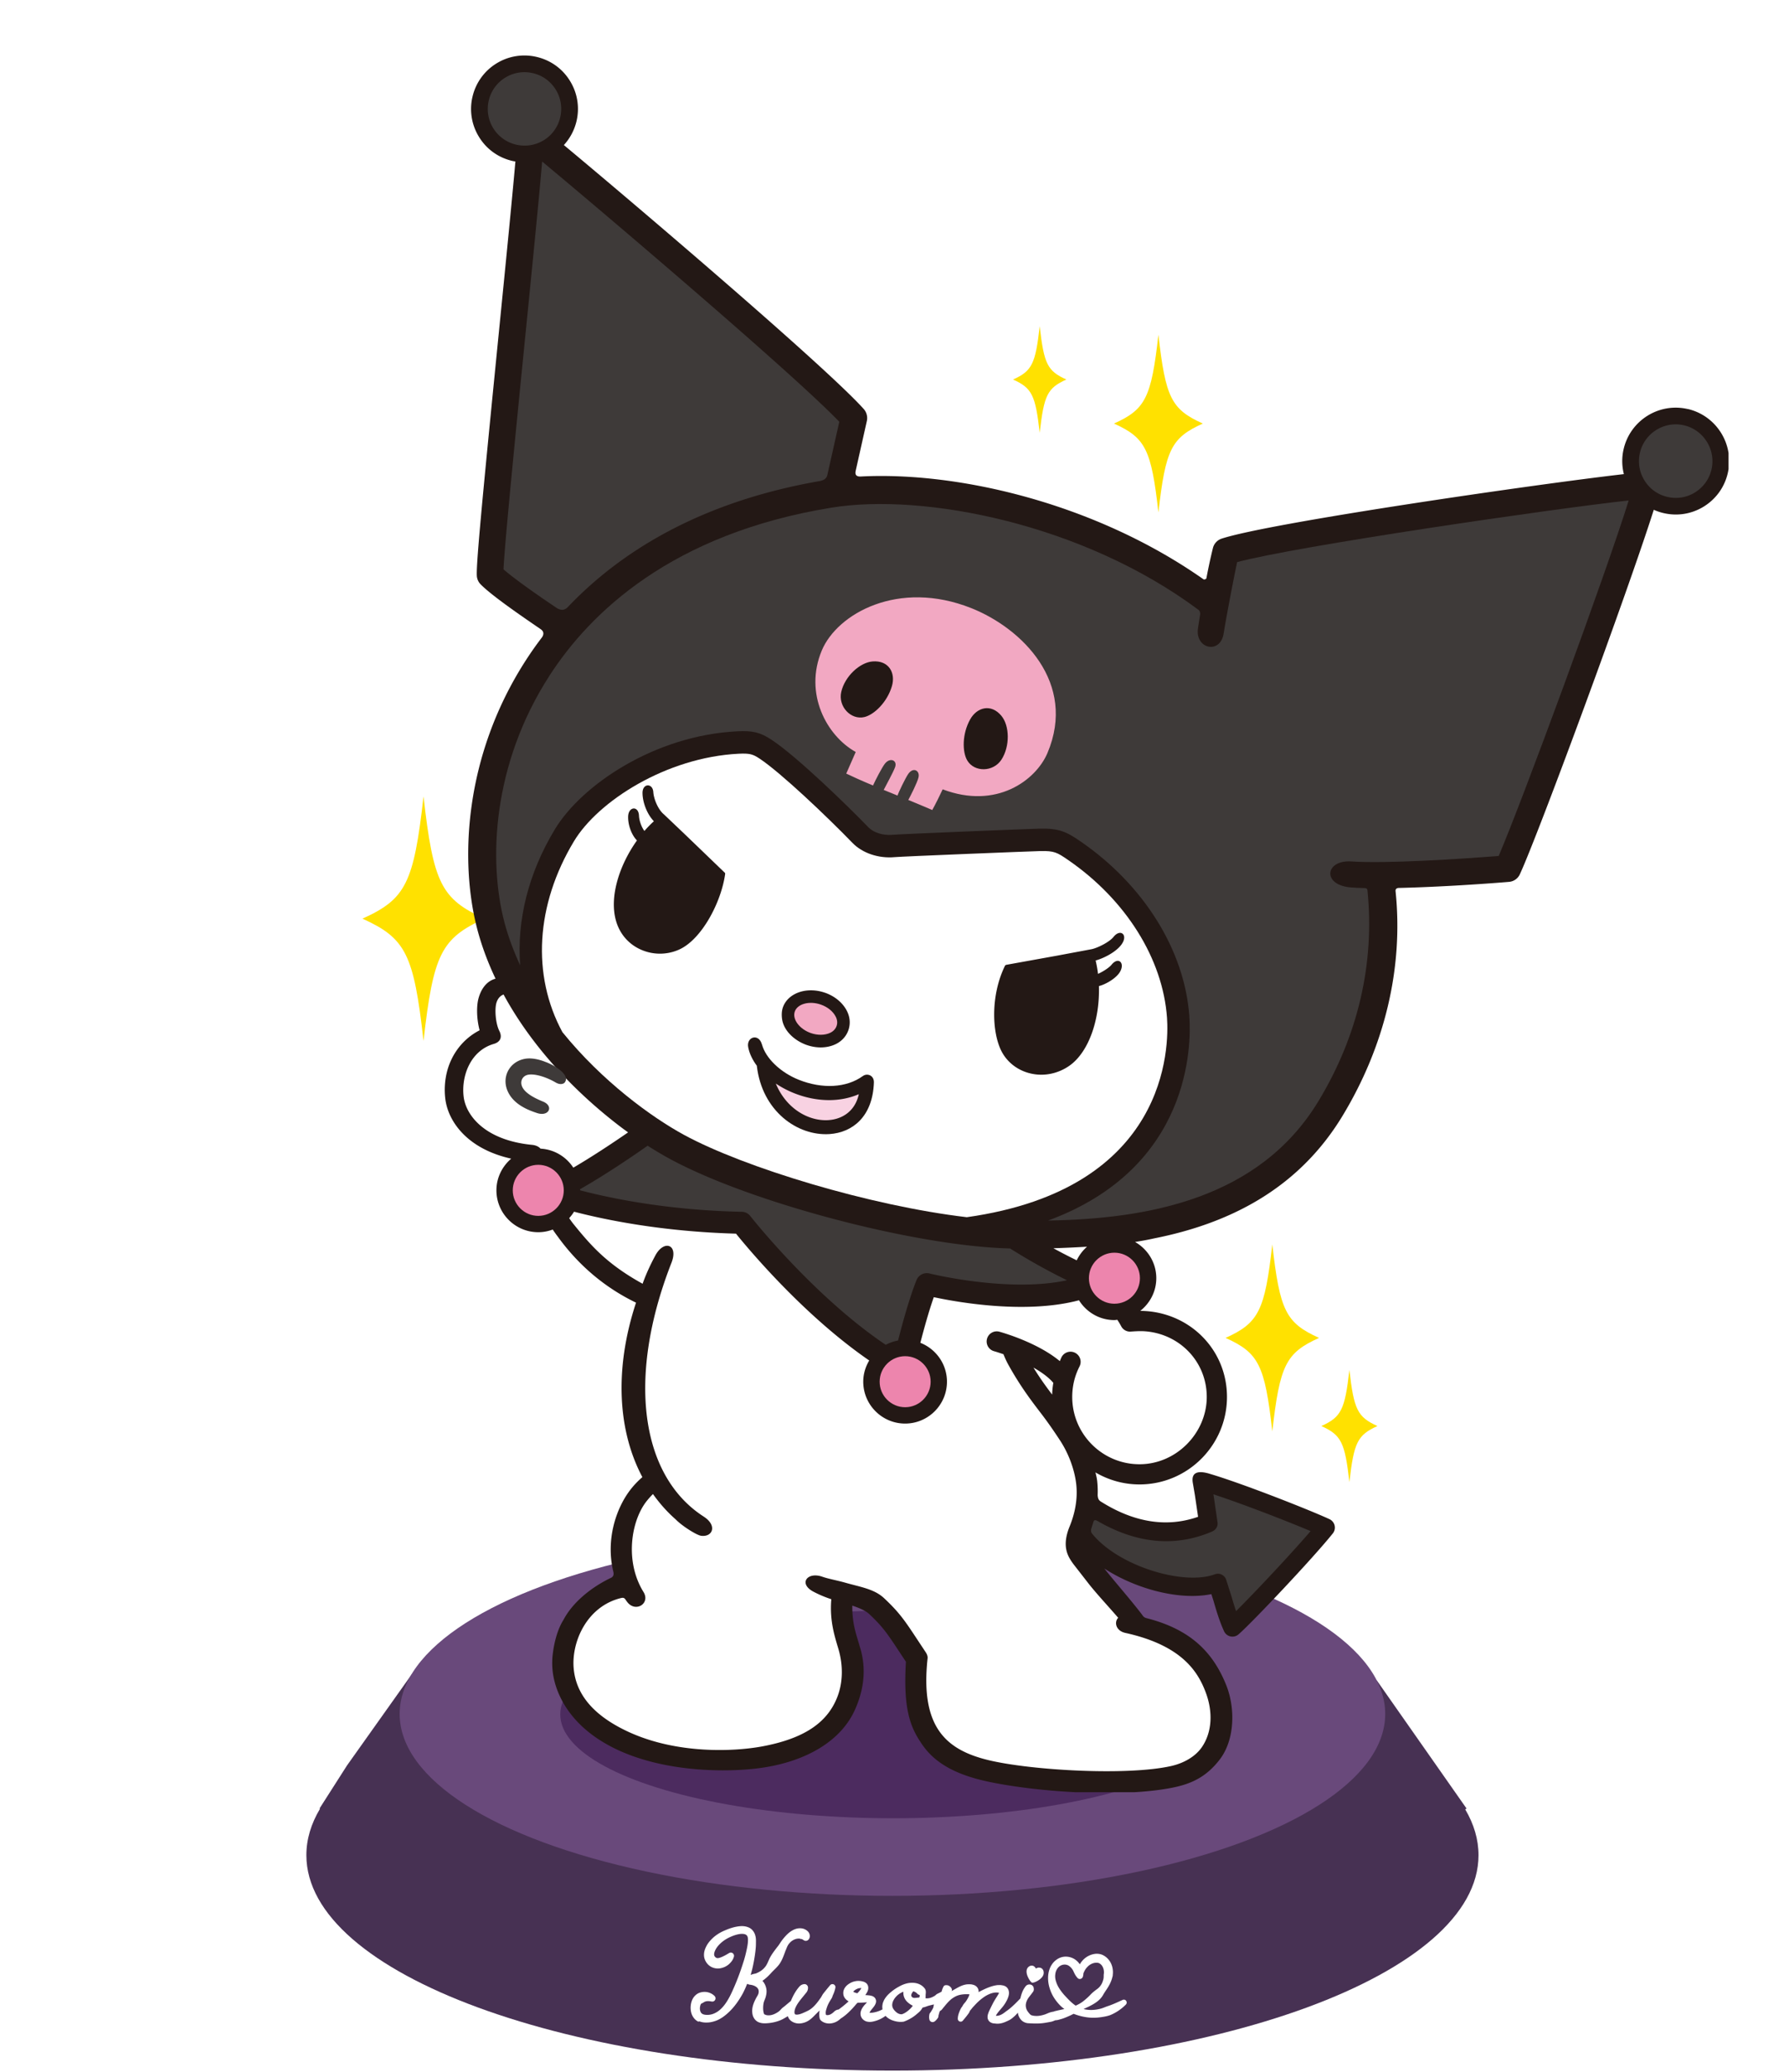
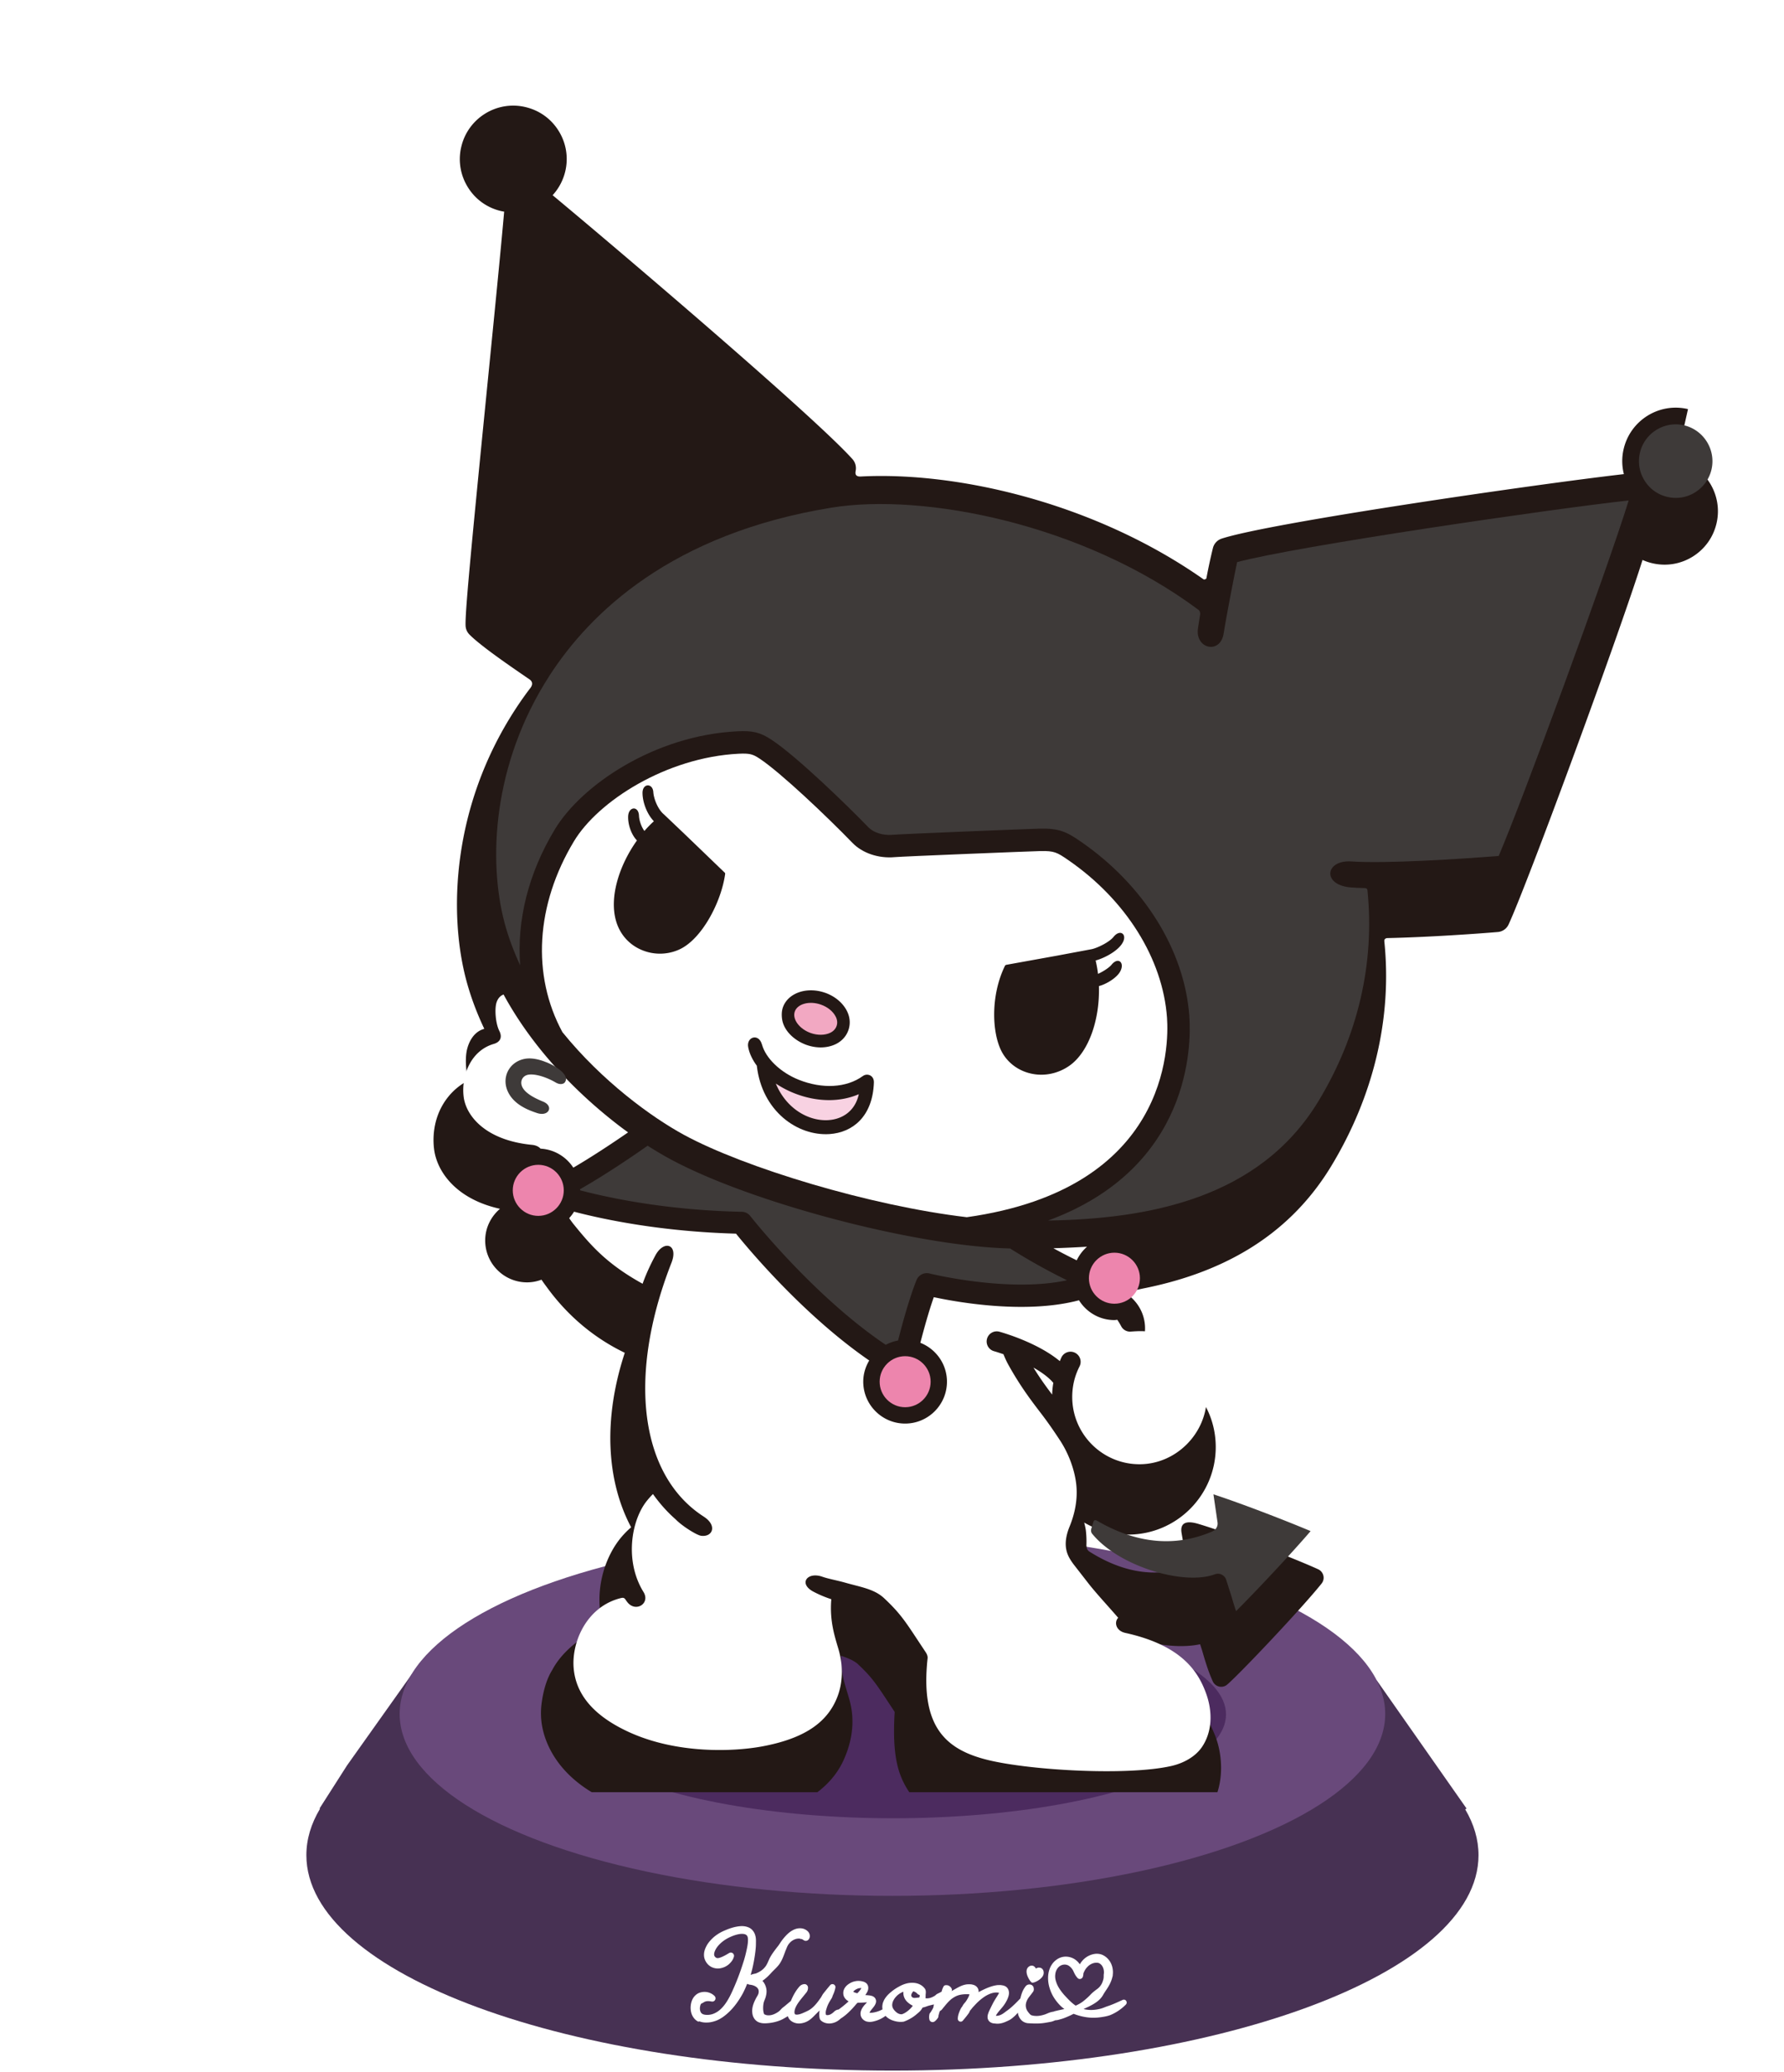
<svg xmlns="http://www.w3.org/2000/svg" width="740" height="859" viewBox="0 0 740 859" fill="none">
  <path fill-rule="evenodd" clip-rule="evenodd" d="M370.182 858.406c134.261 0 243.101-39.982 243.101-89.302 0-6.519-1.901-12.874-5.511-18.996l.547-.353-37.209-53.086-60.124-.372c-39.73-10.387-88.325-16.496-140.804-16.496-49.543 0-95.625 5.444-134.053 14.793l-65.392-.405-26.79 37.705-11.411 17.861.203.105c-3.705 6.198-5.658 12.637-5.658 19.244 0 49.32 108.84 89.302 243.101 89.302z" fill="#473153" />
  <ellipse cx="370.179" cy="710.561" rx="204.403" ry="75.411" fill="#69497B" />
  <path d="M289.583 837.354c1.202.656 2.477.802 3.643.766 1.166 0 2.259-.255 3.352-.62 1.093-.364 2.077-.911 2.988-1.53 3.644-2.551 6.194-6.049 8.198-9.656a39.49 39.49 0 001.895-4.226c.219.036.401.072.619.072.146.073.255.146.365.183.255.109.51.073.765.145a6.151 6.151 0 011.603.438c1.02.437 1.931 1.202 2.04 2.368.073.583-.036 1.202-.291 1.785-.146.292-.255.51-.51.911-.219.401-.437.765-.62 1.166-.765 1.567-1.457 3.28-1.202 5.393.109 1.02.583 2.405 1.931 3.243.692.4 1.203.473 1.713.583.51.073.983.073 1.457.073 1.858-.073 3.571-.365 5.247-.948.838-.291 1.64-.656 2.368-1.093.656-.401 1.348-.729 1.895-1.202.036.291.109.546.219.874a3.375 3.375 0 001.129 1.458c.474.364 1.02.619 1.53.765 1.057.328 2.15.255 3.098 0 1.931-.437 3.315-1.676 4.481-2.879l2.988-2.987a16.487 16.487 0 00-.291 2.441c0 .51 0 1.056.145 1.712.073.182.037.292.255.583.219.255.328.328.51.474.292.219.583.364.838.474 1.094.473 2.296.51 3.425.218 1.094-.255 2.077-.838 2.843-1.53.109-.073.182-.182.291-.255.073-.073.182-.109.291-.182a21.578 21.578 0 002.988-2.405 36.51 36.51 0 002.587-2.733l.583-.692.146-.146.073-.073.328-.328.073-.073c1.02 0 2.04-.036 2.951-.109.619-.036 1.202-.073 1.712 0h.11c-.11.146-.219.292-.365.474a8.949 8.949 0 01-.583.619c-.218.255-.473.474-.692.765-.437.547-.874 1.13-1.166 1.931-.146.401-.291.875-.218 1.494.036.583.328 1.239.765 1.713.437.437.947.729 1.384.874.51.146.984.183 1.348.183.766 0 1.458-.183 2.114-.365a12.564 12.564 0 003.68-1.712c.255-.183.51-.365.765-.583.729.947 1.749 1.566 2.733 1.967 1.421.51 2.805.838 4.481.62h.11c1.166-.401 2.259-.948 3.279-1.567 1.02-.62 1.931-1.385 2.842-2.186a6.25 6.25 0 001.64-2.114h.072c.62-.072 1.239-.291 1.822-.51.583-.218 1.166-.364 1.786-.51.546-.146 1.093-.255 1.676-.401-.073.292-.11.62-.146.984a1.7 1.7 0 00-.109.62c-.146.473-.365.874-.62 1.311-.182.292-.328.547-.51.838-.146.292-.473.51-.546.838-.146.656-.219 1.349 0 2.114 0 .109.073.218.145.328.328.437.948.546 1.385.218h.036c.62-.473 1.021-.984 1.349-1.494.145-.291.072-.656.182-.947l.255-.911c.109-.364.218-.692.401-.984.51-.218.801-.546 1.056-.911l1.166-1.421c.802-.947 1.64-1.894 2.66-2.696 1.02-.765 2.15-1.384 3.352-1.676 1.203-.291 2.441-.364 3.498-.328.255 0 .51 0 .765.037.11 0 .255 0 .401.036a3.979 3.979 0 01-.401 1.385c-.255.583-.583 1.129-.911 1.676l-.473.692c-.51.546-.984 1.093-1.276 1.785-.218.255-.4.51-.546.765-.328.583-.583 1.239-.838 1.895-.219.692-.437 1.385-.437 2.296 0 .218.109.473.291.619.364.292.875.255 1.166-.109l.182-.219c.656-.765 1.567-1.858 2.296-2.915.182-.291.328-.619.437-.947.583-.583.984-1.239 1.567-1.822.911-.984 1.858-2.004 2.915-2.842 1.056-.874 2.186-1.676 3.425-2.223 1.238-.583 2.587-.911 3.789-.801.291 0 .583.073.838.146.109 0 .219.072.328.109 0 .036-.073.182-.146.364-.401.911-1.275 2.114-1.967 3.316-.729 1.239-1.349 2.587-2.041 4.008a8.553 8.553 0 00-.473 1.166c-.146.437-.292.874-.256 1.567 0 .328.146.765.401 1.129.255.365.583.583.911.729.547.255 1.02.291 1.421.291 1.64.292 3.207-.182 4.482-.765.656-.291 1.312-.583 1.858-.947.583-.401 1.13-.875 1.64-1.348a16.22 16.22 0 001.822-2.077c0 .474 0 .947.109 1.457a4.978 4.978 0 001.239 2.369c.656.692 1.603 1.093 2.477 1.202h.146c1.275.073 2.514.146 3.789.109 1.239 0 2.478-.145 3.717-.364.583-.109 1.202-.219 1.822-.328.583-.109 1.166-.364 1.676-.583a.277.277 0 00.146-.073c.947.037 1.785-.328 2.659-.546 1.276-.401 2.478-.948 3.681-1.494l1.311-.656c2.332.911 4.737 1.494 7.215 1.64 1.311.072 2.623 0 3.935-.183 1.311-.182 2.623-.4 3.862-.838 2.441-.983 4.591-2.477 6.413-4.299a.837.837 0 00.182-.947c-.182-.438-.692-.62-1.13-.401-2.222 1.02-4.336 2.004-6.522 2.696-1.056.401-2.113.874-3.243 1.093a15.368 15.368 0 01-3.388.401c-1.421 0-2.842-.219-4.154-.656.875-.437 1.749-.874 2.66-1.275 2.368-1.166 4.919-2.551 6.231-5.065.692-1.202 1.53-2.259 2.222-3.498.693-1.202 1.276-2.55 1.567-4.044.328-2.004 0-4.263-1.275-6.049-.656-.91-1.494-1.676-2.551-2.186-1.056-.546-2.405-.619-3.388-.437-2.15.364-3.972 1.603-5.174 3.243-.328.437-.583.911-.838 1.384-.693-1.166-1.713-2.259-3.025-2.878-1.421-.692-3.097-.838-4.554-.401-1.458.437-2.696 1.421-3.534 2.551-1.713 2.332-1.968 5.319-1.531 7.979a16.117 16.117 0 003.316 7.251c.838 1.057 1.712 2.004 2.806 2.806.327.255.692.437 1.02.656-.948.255-1.895.437-2.842.655-.62.11-1.203.292-1.786.401-.218.073-.437.146-.619.219-.182.036-.401.073-.583.109a8.053 8.053 0 00-1.603.474c-.51.218-1.02.437-1.531.619-1.056.328-2.076.583-3.17.62-1.056.036-2.113-.073-3.097-.511h.146c-.364-.255-.583-.546-.801-.801a8.57 8.57 0 01-.729-.984c-.51-.802-.838-2.004-.62-3.17.183-1.166.802-2.259 1.531-3.17l1.093-1.421c.328-.51.838-.801.583-1.858v-.109a1.367 1.367 0 00-1.239-1.021c-1.13-.072-1.457.62-1.858 1.166a9.342 9.342 0 00-.984 1.895c-.328.838-.547 1.676-.765 2.551-1.531 1.603-3.061 3.17-4.701 4.481a31.6 31.6 0 01-1.384 1.02c-.474.365-.947.729-1.421 1.021-.947.583-1.931.911-2.842.838h-.62c0-.11.073-.255.11-.401.109-.255.255-.547.437-.802.729-1.129 1.749-2.149 2.66-3.315.437-.583.874-1.203 1.239-1.895.4-.692.728-1.421.983-2.332.11-.474.219-1.02.073-1.749a2.593 2.593 0 00-.51-1.129c-.255-.365-.619-.583-.911-.729a3.446 3.446 0 00-.838-.255c-.218-.037-.473-.073-.692-.11-.437-.036-.874 0-1.312 0-1.676.183-3.133.729-4.554 1.312-1.312.583-2.624 1.203-3.863 1.968.11-.365.219-.802.11-1.458-.073-.364-.255-.838-.62-1.202-.328-.365-.765-.583-1.093-.692a6.813 6.813 0 00-.692-.183 3.246 3.246 0 00-.619-.072c-.401-.037-.838 0-1.203 0-1.603.145-2.988.838-4.226 1.53a116.97 116.97 0 00-3.644 2.113c-.073.037-.146.073-.219.146.219-.219.401-.437.583-.656a4.97 4.97 0 00.547-.765c.182-.255.291-.547-.146-1.166h-.036c-.328-.474-.838-.802-1.421-.838-.766-.073-.984.182-1.093.474a9.17 9.17 0 00-.401.874c-.146.401-.255.838-.365 1.239-.437.218-.838.437-1.202.619-.437.219-.874.365-1.239.729-.364.364-.801.583-1.275.838-.474.219-.947.437-1.458.547-.51.109-1.056.182-1.566.109-.219 0-.438-.073-.656-.109.073-.438.109-.911.109-1.349-.036-.4.073-.801.073-1.238.036-.474-.036-.948-.255-1.349a5.27 5.27 0 00-1.858-1.639c-1.421-.765-3.024-.838-4.446-.656-1.421.219-2.732.729-3.898 1.385-1.166.619-2.296 1.348-3.316 2.222-1.057.838-2.04 1.822-2.805 3.17-.183.364-.328.729-.474 1.093-.146.365-.182.802-.255 1.239-.037.547 0 1.093.109 1.64-1.275.765-2.696 1.239-4.117 1.494-.51.109-1.057.109-1.494.109-.219 0-.364 0-.437-.037-.146 0-.183-.036-.183 0v-.182c.073-.328.328-.765.62-1.202.146-.219.328-.437.474-.62.218-.255.4-.51.619-.765.219-.255.401-.546.619-.874.183-.365.438-.729.474-1.458 0-.364-.146-.874-.437-1.202a2.192 2.192 0 00-.838-.583c-.474-.182-.838-.219-1.203-.292a40.943 40.943 0 00-1.931-.145c-.145 0-.291-.037-.401-.037.401-.51.802-1.056 1.13-1.676.182-.328.328-.692.401-1.129.073-.438.073-1.057-.255-1.64s-.875-.838-1.276-1.02c-.437-.146-.838-.219-1.202-.292-.765-.073-1.384-.109-2.223.073a6.5 6.5 0 00-2.113.802c-.656.401-1.348.874-1.858 1.639-.255.365-.51.839-.619 1.421a3.634 3.634 0 00.145 1.859c.51 1.202 1.421 1.749 2.15 2.113a.28.28 0 01.146.036l-.11.11a52.212 52.212 0 01-2.659 2.295c-.62.51-1.239.948-1.859 1.421-1.166.146-1.566.62-2.04 1.057a6.42 6.42 0 01-1.494 1.02c-.51.219-1.093.328-1.603.255a.682.682 0 01-.292-.073c-.073-.073.146.219-.036.11-.182-.11-.328-.401-.364-.765-.146-.693 0-1.494.255-2.26.218-.765.51-1.53.874-2.259.364-.728.802-1.421 1.239-2.113.219-.328.364-.729.474-1.093v-.073c.51-1.02.91-2.113 1.129-3.279.037-.292-.036-.583-.291-.802a.87.87 0 00-1.239.073 125.255 125.255 0 00-2.915 3.571c-.437.619-.729 1.348-1.203 1.931-.437.619-.874 1.239-1.348 1.822-.947 1.166-2.04 2.295-3.315 3.06-.656.365-1.312.693-1.932.948-.619.291-1.238.546-1.785.729-.583.182-1.093.291-1.567.291-.546 0-.874-.073-1.093-.328-.255-.291-.364-.911-.255-1.567.073-.655.328-1.348.656-2.004.656-1.311 1.603-2.514 2.551-3.68l1.421-1.749c.51-.583.947-1.129.947-2.186v-.146c-.073-.619-.619-1.056-1.202-.983-1.094.109-1.64.728-2.15 1.384-.51.62-.984 1.312-1.421 2.041-.656 1.093-1.203 2.259-1.676 3.425-1.239.983-2.296 1.967-3.425 2.805-.547.437-.948 1.02-1.494 1.458a8.83 8.83 0 01-1.749 1.093c-1.203.619-2.624.911-3.899.619-.291-.073-.583-.218-.838-.328-.218-.109-.473-.291-.401-.364.073-.073-.072-.292-.182-.765-.218-.984-.255-2.441 0-3.79.11-.728.365-1.202.729-2.186.291-.874.51-1.785.51-2.769 0-1.64-.729-3.316-1.931-4.445.073-.037.109-.073.182-.109.474-.256.875-.583 1.312-.948.838-.656 1.567-1.421 2.259-2.15 1.348-1.53 3.024-2.805 4.008-4.518 1.02-1.676 1.567-3.57 2.259-5.283l.073-.109c.328-.948.765-1.931 1.457-2.66a5.897 5.897 0 012.369-1.676c.838-.328 1.749-.401 2.295-.292.255.073.364.183.401.146 0 0 .182-.146.838.255l.51.328a1.113 1.113 0 001.421-.182c.692-.692.656-2.004-.146-2.879a4.094 4.094 0 00-2.623-1.238c-1.713-.146-3.061.546-4.154 1.275-1.093.765-1.967 1.712-2.769 2.66-.802.947-1.457 2.004-2.15 3.024l.073-.109c-1.202 1.566-2.405 3.06-3.316 4.627-.911 1.53-1.348 3.425-2.587 4.7-.291.328-.583.656-.947.911-.328.292-.656.547-1.02.729-.365.219-.692.437-1.093.583l-.547.255c-.182.073-.401.109-.583.146-.401.073-.765.182-1.166.291-.255.11-.51.182-.765.292h-.401c.401-1.385.802-2.769 1.093-4.154a67.297 67.297 0 001.021-6.048c.109-1.021.218-2.041.218-3.098 0-1.02.11-2.149-.255-3.388-.291-1.203-1.202-2.514-2.477-3.061-1.239-.546-2.442-.619-3.571-.51-2.223.219-4.227.911-6.158 1.749-1.931.802-3.862 2.004-5.393 3.607-.765.802-1.493 1.676-2.04 2.769-.547 1.057-1.02 2.332-.911 3.79.109 1.494.947 2.915 2.077 3.789 1.166.948 2.878 1.275 4.227 1.02a6.95 6.95 0 003.388-1.566c.875-.802 1.676-1.713 2.004-3.025.073-.255 0-.51-.109-.728a.963.963 0 00-1.348-.328l-.255.145c-1.385.839-3.025 1.713-4.227 1.968-.619.109-1.057 0-1.457-.291-.438-.328-.729-.766-.802-1.276-.182-1.093.619-2.805 1.749-4.117 1.166-1.348 2.587-2.441 4.263-3.316 1.676-.838 3.498-1.53 5.247-1.712.874-.073 1.712 0 2.295.291.583.292.948.765 1.093 1.494.146.692.11 1.603 0 2.551a25.729 25.729 0 01-.51 2.842 49.221 49.221 0 01-1.53 5.611 99.088 99.088 0 01-4.117 10.822c-.765 1.748-1.604 3.461-2.624 5.028-.984 1.566-2.222 3.024-3.643 4.044-1.458 1.02-3.061 1.64-4.81 1.603-.838 0-1.603-.145-2.15-.473-.546-.328-.874-.838-1.056-1.494-.183-.656-.183-1.458 0-2.186.073-.365.218-.693.4-.984.073-.146.328-.255.62-.401.291-.146.546-.291.801-.474.292-.145.583-.255.911-.328.656-.145 1.458-.109 2.332.073h.073c.328.073.656 0 .911-.255a.99.99 0 000-1.421c-.838-.838-2.004-1.421-3.352-1.567-1.312-.109-2.806.183-3.862 1.094a5.42 5.42 0 00-1.385 1.785 7.308 7.308 0 00-.583 1.858c-.219 1.239-.182 2.478.219 3.753.401 1.239 1.311 2.478 2.55 3.097l-.145-.401zm151.647-9.983c-1.457-1.676-2.842-3.534-3.498-5.684-.364-1.057-.51-2.15-.364-3.207.109-1.093.51-2.076 1.166-2.878 1.312-1.64 3.571-1.931 5.065-.911a5.871 5.871 0 011.858 2.113c.437.875.765 1.822 1.64 2.806l.072.073h.037v.073c.073.073.182.145.255.182 0 0 .073.036.109.073a.96.96 0 001.239-.583 4.34 4.34 0 00.219-1.348c.401-1.093.947-2.077 1.712-2.842.984-1.094 2.332-1.786 3.68-1.895.693-.037 1.203 0 1.713.255s.984.692 1.348 1.239c.692 1.093.947 2.477.692 3.862v.146c0 .51 0 1.056-.109 1.603-.146.547-.292 1.093-.51 1.603a6.58 6.58 0 01-2.15 2.769c-.984.729-1.931 1.421-2.769 2.332a29.455 29.455 0 01-2.696 2.478c-1.13.947-2.405 1.676-3.79 2.259-1.858-1.202-3.315-2.806-4.846-4.445l-.073-.073zm-63.107-1.53s.255-.328.364-.474c.073-.073.073-.146.109-.292.51.146 1.021.328 1.421.583.365.219.656.51.875.766.109.109.401.182.583.291.255.109.364.328.401.547 0 .4-.146.801-.328 1.202-.729.036-1.421.146-2.15.182h.146c-.547.037-1.13-.109-1.458-.437a1.367 1.367 0 01-.437-1.239c.073-.437.292-.838.51-1.166l-.036.037zm-8.308 4.408c.182-.437.328-.947.62-1.384.255-.474.583-.911.983-1.348.984-1.093 2.369-1.932 3.753-2.332a4.771 4.771 0 00.037 2.149 4.944 4.944 0 001.457 2.405c.656.62 1.385 1.093 2.186 1.494h.146s.182.073.255.109c-.146.183-.328.365-.473.583-.583.802-1.312 1.494-2.114 2.114-.765.583-1.567 1.093-2.441 1.348-.802.146-1.858-.219-2.587-.838-.765-.62-1.348-1.348-1.64-2.004-.291-.656-.364-1.385-.145-2.296h-.037zm-15.485-5.429c.328-.291.765-.51 1.202-.692.328-.182.948-.255 1.385-.291.473-.073.838.109.765.036 0-.146.073.255-.182.692-.401.765-1.057 1.494-1.786 2.186-.145 0-.291-.072-.437-.109-.51-.146-.984-.291-1.312-.474-.327-.182-.51-.364-.473-.291 0-.036 0-.073.036-.182a3.71 3.71 0 01.729-.875h.073zm106.869-5.794v.109-.146.037z" fill="#fff" stroke="#fff" stroke-width=".723" stroke-linecap="round" stroke-linejoin="round" />
  <path d="M428.116 821.579c.437.292 4.263-1.311 4.445-3.498.182-2.368-2.296-2.441-2.988-1.311 0 0-.619-2.259-2.478-1.276-2.441 1.604.656 6.049 1.057 6.085h-.036z" fill="#fff" stroke="#fff" stroke-width=".723" stroke-linecap="round" stroke-linejoin="round" />
  <g filter="url(#filter0_f_1016_1142)">
    <ellipse cx="370.472" cy="710.749" rx="138.075" ry="43.05" fill="#4C2B5F" />
  </g>
  <g clip-path="url(#clip0_1016_1142)">
-     <path d="M201.01 380.848c-17.978 8.127-21.27 14.711-25.333 50.691-4.056-35.973-7.348-42.556-25.334-50.691 17.986-8.127 21.278-14.71 25.334-50.683 4.063 35.973 7.355 42.564 25.333 50.683zm346.129 173.809c-13.765 6.221-16.277 11.254-19.388 38.785-3.103-27.531-5.623-32.571-19.388-38.785 13.765-6.213 16.285-11.261 19.388-38.784 3.111 27.523 5.623 32.563 19.388 38.784zm-48.21-379.063c-13.072 5.914-15.459 10.694-18.42 36.855-2.953-26.161-5.347-30.941-18.427-36.855 13.08-5.906 15.474-10.694 18.427-36.839 2.954 26.145 5.348 30.933 18.42 36.839zm72.43 415.603c-8.253 3.733-9.765 6.749-11.631 23.271-1.866-16.522-3.378-19.538-11.631-23.271 8.253-3.733 9.765-6.765 11.631-23.279 1.866 16.514 3.378 19.538 11.631 23.279zM442.325 157.34c-7.843 3.543-9.292 6.418-11.056 22.113-1.772-15.695-3.205-18.562-11.049-22.113 7.844-3.544 9.277-6.418 11.049-22.105 1.764 15.687 3.213 18.561 11.056 22.105z" fill="#FFE100" />
-     <path d="M700.176 169.601c-11.891-2.811-23.838 4.567-26.665 16.451a21.847 21.847 0 00.071 10.505c-35.571 4.064-146.656 20.121-166.863 26.751a5.503 5.503 0 00-3.591 3.851 232.137 232.137 0 00-2.709 12.545c-.079.386-.898.677-1.236.441-45.03-31.61-101.958-44.714-142.199-42.596-1.756.055-2.363-.685-2.071-2.26l4.662-20.79a5.68 5.68 0 00-1.315-4.953c-15.766-17.554-95.201-85.137-124.37-109.408a22.22 22.22 0 005.237-9.875 21.994 21.994 0 00-2.709-16.734c-3.103-5.04-7.994-8.56-13.75-9.915a22.022 22.022 0 00-16.75 2.693 22.015 22.015 0 00-9.915 13.758c-.071.3-.142.606-.205.906-1.047 5.473-.039 11.056 2.914 15.828 3.095 5.04 7.985 8.545 13.734 9.9.449.11.89.172 1.339.251-1.363 15.608-4.095 43.092-6.954 71.789-7.205 72.387-9.513 97.043-8.993 100.469a5.587 5.587 0 001.606 3.119c4.568 4.599 16.065 12.529 24.815 18.506 1.315.89 1.433 2.071.567 3.378a143.39 143.39 0 00-6.686 9.497c-25.917 40.084-27.413 83.83-20.184 111.447 1.874 7.143 4.473 14.002 7.592 20.586a9.018 9.018 0 00-1.52.559c-2.749 1.339-4.639 4.181-5.576 7.709-.842 3.221-.756 8.529.496 13.12-6.591 3.363-11.481 9.442-13.474 16.939a30.841 30.841 0 00-.764 11.458c1.134 9.356 9.088 20.783 27.342 24.822-3.725 3.19-6.134 7.868-6.134 13.136 0 9.576 7.788 17.356 17.364 17.356 2.118 0 4.127-.409 5.993-1.11.693 1.04 1.378 2 2.032 2.851 8.457 11.726 19.396 21.144 32.516 27.46-9.183 27.862-7.442 53.416 2.638 72.34-2.001 1.701-3.875 3.74-5.221 5.544-6.017 8.009-9.939 20.868-6.844 33.587.299 1.315.04 2.008-.803 2.535-8.765 4.143-16.246 10.592-19.837 17.451-2.449 3.843-3.883 9.261-4.481 14.278a31.015 31.015 0 00-.118 6.174c.756 9.418 6.851 24.286 27.547 33.728 20.774 9.474 47.163 9.183 60.669 6.993 17.112-2.787 31.397-10.773 37.264-23.869 4.788-10.67 4.119-19.506 2-26.176-1.535-5.387-3.142-9.246-3.11-16.987 2.961.993 5.536 2.103 7.024 3.497 5.686 5.347 7.497 8.064 12.829 16.159 0 0 1.551 2.339 2.394 3.623-1.056 17.845 1.189 26.074 6.087 33.327 5.079 7.969 13.458 13.387 28.846 16.553 21.168 4.339 54.802 6.395 75.332 2.378 7.655-1.496 14.144-4.205 19.924-11.757 6.316-8.237 6.45-21.389 2.685-30.776-5.638-14.119-15.293-23.254-32.972-27.775-1.394-.346-1.536-.953-2.426-2.094-4.725-6.088-9.985-12.057-14.364-17.483l-.803-1.024c13.167 8.568 31.366 13.325 44.391 10.608.426 1.354.867 2.717.867 2.717 1.141 3.929 2.433 8.379 4.394 12.679a3.845 3.845 0 002.654 2.142 3.812 3.812 0 003.315-.827c5.198-4.442 30.705-31.335 39.155-41.887a3.826 3.826 0 00.74-3.269 3.888 3.888 0 00-2.119-2.622c-8.497-3.93-36.177-14.805-49.384-18.719-4.89-1.559-8.072-.937-7.331 3.599l.866 5.087s.843 5.71 1.331 9.049c-12.907 4.512-26.484 2.433-40.43-6.379-.906-.599-1.142-1.362-1.229-2.599a39.73 39.73 0 00-.197-5.859c-.11-1.039-.386-2.26-.716-3.567 5.37 3.15 11.599 4.985 18.27 4.985 20.002 0 36.288-16.27 36.288-36.28 0-20.011-16.058-35.556-35.966-35.674 4.017-3.182 6.647-8.041 6.647-13.553 0-6.45-3.575-12.025-8.804-15.018 3.126-.488 5.89-1.016 7.843-1.464 30.579-6.048 59.527-20.05 78.128-50.676 17.577-28.98 25.373-61.37 22.089-93.24-.11-.914.434-1.276 1.127-1.378 17.395-.386 37.792-1.827 45.958-2.528a5.411 5.411 0 004.457-3.134c7.584-16.309 44.927-117.55 55.558-151.114a21.639 21.639 0 004.009 1.355c5.764 1.362 11.71.401 16.742-2.701 5.024-3.111 8.56-7.986 9.922-13.766 2.804-11.86-4.575-23.822-16.466-26.657l-.016.024zM436.427 578.164c-2.481-3.276-5.04-6.796-7.749-11.198 3.268 1.85 6.268 3.984 8.237 6.331a36.048 36.048 0 00-.488 4.867zm10.198-55.669a231.502 231.502 0 01-9.686-5.008c4.606-.134 9.268-.362 13.954-.638a17.954 17.954 0 00-4.276 5.646h.008z" fill="#231815" />
+     <path d="M700.176 169.601c-11.891-2.811-23.838 4.567-26.665 16.451a21.847 21.847 0 00.071 10.505c-35.571 4.064-146.656 20.121-166.863 26.751a5.503 5.503 0 00-3.591 3.851 232.137 232.137 0 00-2.709 12.545c-.079.386-.898.677-1.236.441-45.03-31.61-101.958-44.714-142.199-42.596-1.756.055-2.363-.685-2.071-2.26a5.68 5.68 0 00-1.315-4.953c-15.766-17.554-95.201-85.137-124.37-109.408a22.22 22.22 0 005.237-9.875 21.994 21.994 0 00-2.709-16.734c-3.103-5.04-7.994-8.56-13.75-9.915a22.022 22.022 0 00-16.75 2.693 22.015 22.015 0 00-9.915 13.758c-.071.3-.142.606-.205.906-1.047 5.473-.039 11.056 2.914 15.828 3.095 5.04 7.985 8.545 13.734 9.9.449.11.89.172 1.339.251-1.363 15.608-4.095 43.092-6.954 71.789-7.205 72.387-9.513 97.043-8.993 100.469a5.587 5.587 0 001.606 3.119c4.568 4.599 16.065 12.529 24.815 18.506 1.315.89 1.433 2.071.567 3.378a143.39 143.39 0 00-6.686 9.497c-25.917 40.084-27.413 83.83-20.184 111.447 1.874 7.143 4.473 14.002 7.592 20.586a9.018 9.018 0 00-1.52.559c-2.749 1.339-4.639 4.181-5.576 7.709-.842 3.221-.756 8.529.496 13.12-6.591 3.363-11.481 9.442-13.474 16.939a30.841 30.841 0 00-.764 11.458c1.134 9.356 9.088 20.783 27.342 24.822-3.725 3.19-6.134 7.868-6.134 13.136 0 9.576 7.788 17.356 17.364 17.356 2.118 0 4.127-.409 5.993-1.11.693 1.04 1.378 2 2.032 2.851 8.457 11.726 19.396 21.144 32.516 27.46-9.183 27.862-7.442 53.416 2.638 72.34-2.001 1.701-3.875 3.74-5.221 5.544-6.017 8.009-9.939 20.868-6.844 33.587.299 1.315.04 2.008-.803 2.535-8.765 4.143-16.246 10.592-19.837 17.451-2.449 3.843-3.883 9.261-4.481 14.278a31.015 31.015 0 00-.118 6.174c.756 9.418 6.851 24.286 27.547 33.728 20.774 9.474 47.163 9.183 60.669 6.993 17.112-2.787 31.397-10.773 37.264-23.869 4.788-10.67 4.119-19.506 2-26.176-1.535-5.387-3.142-9.246-3.11-16.987 2.961.993 5.536 2.103 7.024 3.497 5.686 5.347 7.497 8.064 12.829 16.159 0 0 1.551 2.339 2.394 3.623-1.056 17.845 1.189 26.074 6.087 33.327 5.079 7.969 13.458 13.387 28.846 16.553 21.168 4.339 54.802 6.395 75.332 2.378 7.655-1.496 14.144-4.205 19.924-11.757 6.316-8.237 6.45-21.389 2.685-30.776-5.638-14.119-15.293-23.254-32.972-27.775-1.394-.346-1.536-.953-2.426-2.094-4.725-6.088-9.985-12.057-14.364-17.483l-.803-1.024c13.167 8.568 31.366 13.325 44.391 10.608.426 1.354.867 2.717.867 2.717 1.141 3.929 2.433 8.379 4.394 12.679a3.845 3.845 0 002.654 2.142 3.812 3.812 0 003.315-.827c5.198-4.442 30.705-31.335 39.155-41.887a3.826 3.826 0 00.74-3.269 3.888 3.888 0 00-2.119-2.622c-8.497-3.93-36.177-14.805-49.384-18.719-4.89-1.559-8.072-.937-7.331 3.599l.866 5.087s.843 5.71 1.331 9.049c-12.907 4.512-26.484 2.433-40.43-6.379-.906-.599-1.142-1.362-1.229-2.599a39.73 39.73 0 00-.197-5.859c-.11-1.039-.386-2.26-.716-3.567 5.37 3.15 11.599 4.985 18.27 4.985 20.002 0 36.288-16.27 36.288-36.28 0-20.011-16.058-35.556-35.966-35.674 4.017-3.182 6.647-8.041 6.647-13.553 0-6.45-3.575-12.025-8.804-15.018 3.126-.488 5.89-1.016 7.843-1.464 30.579-6.048 59.527-20.05 78.128-50.676 17.577-28.98 25.373-61.37 22.089-93.24-.11-.914.434-1.276 1.127-1.378 17.395-.386 37.792-1.827 45.958-2.528a5.411 5.411 0 004.457-3.134c7.584-16.309 44.927-117.55 55.558-151.114a21.639 21.639 0 004.009 1.355c5.764 1.362 11.71.401 16.742-2.701 5.024-3.111 8.56-7.986 9.922-13.766 2.804-11.86-4.575-23.822-16.466-26.657l-.016.024zM436.427 578.164c-2.481-3.276-5.04-6.796-7.749-11.198 3.268 1.85 6.268 3.984 8.237 6.331a36.048 36.048 0 00-.488 4.867zm10.198-55.669a231.502 231.502 0 01-9.686-5.008c4.606-.134 9.268-.362 13.954-.638a17.954 17.954 0 00-4.276 5.646h.008z" fill="#231815" />
    <path d="M418.969 517.582c9.324 5.859 17.514 10.206 23.625 13.167-24.098 5.268-56.653-2.694-57.039-2.804a4.597 4.597 0 00-5.386 2.756c-2.898 7.237-5.71 17.412-7.655 25.051-1.819.315-3.528.937-5.111 1.772-29.956-20.129-55.904-53.023-56.188-53.393a4.547 4.547 0 00-3.528-1.756c-30.484-.63-54.03-5.497-67.047-8.899 0-.157-.04-.299-.048-.457 11.388-6.473 23.594-14.899 28.043-18.041a150.466 150.466 0 009.757 5.756c33.43 17.948 101.462 35.918 140.577 36.84v.008z" fill="#3E3A39" />
    <path d="M386.027 572.817c0 5.835-4.757 10.576-10.576 10.576-5.82 0-10.576-4.749-10.576-10.576 0-5.828 4.748-10.577 10.576-10.577 5.827 0 10.576 4.749 10.576 10.577zm-162.752-68.749c-5.827 0-10.584-4.757-10.584-10.584 0-5.828 4.757-10.584 10.584-10.584 5.828 0 10.577 4.756 10.577 10.584 0 5.827-4.749 10.584-10.577 10.584z" fill="#ED85AD" />
    <path d="M224.21 476.19c-.724-.795-1.882-1.401-3.465-1.559-19.522-1.882-27.499-12.167-28.428-20.01-1.024-8.584 2.874-19.058 12.513-21.845 2.693-.78 3.607-2.772 2.299-5.363-1.575-3.119-1.961-8.828-1.268-11.458.315-1.197.875-2.103 1.481-2.686a4.412 4.412 0 011.536-.976c12.3 22.632 30.814 41.462 48.951 55.18.889.669 1.803 1.315 2.701 1.984-5.19 3.583-14.152 9.624-22.72 14.624-2.945-4.52-7.906-7.576-13.608-7.883l.008-.008zm250.181 75.695c14.623.803 26.168 12.411 26.168 27.256 0 14.844-12.513 27.893-27.901 27.893s-27.901-12.514-27.901-27.893c0-4.473 1.024-8.734 3.032-12.663a4.195 4.195 0 00-1.843-5.647 4.192 4.192 0 00-5.631 1.835c-.267.52-.464 1.087-.708 1.622-9.135-7.599-23.2-11.686-25.129-12.214a4.188 4.188 0 00-2.229 8.072c1.024.284 2.425.748 3.985 1.276.614 1.528 1.283 3.032 2.079 4.449 4.945 8.891 9.45 14.782 13.427 19.971 2.953 3.851 5.394 7.403 7.993 11.364 3.646 5.575 5.953 12.135 6.646 17.758.803 6.528-.583 12.813-2.874 18.286-3.213 8.253-.355 12.253 1.732 15.167l6.615 8.497c3.513 4.371 7.356 8.442 11.97 13.773-1.811 1.922-.842 5.434 2.93 6.261 23.396 5.158 30.153 15.978 33.437 24.83 3.032 8.174 2.536 16.53-1.732 22.648-2.607 3.733-7.293 6.537-12.797 7.749-18.168 4.04-57.834 1.788-75.537-2.449-18.034-4.323-28.421-13.986-25.358-42.233.095-.874-.275-1.764-.764-2.497l-3.095-4.67c-5.465-8.292-7.717-11.71-14.19-17.766-4.072-3.819-9.765-4.614-16.049-6.41-3.607-1.016-6.946-1.567-9.647-2.512-6.174-2.118-9.876 2.874-3.67 6.198 2.433 1.283 4.804 2.276 7.473 3.158-.756 9.103 1.449 15.498 2.977 20.719 1.89 6.449 2.055 13.852-.78 20.561-4.205 9.97-13.489 16.522-30.98 19.759-11.844 2.181-35.461 3.181-55.463-6.103-15.089-7.001-21.798-16.073-22.633-26.492-.851-10.86 5.457-25.208 19.199-28.815 1.197-.322 1.717-.362 2.331.544.197.307.41.598.63.89 3.418 4.638 9.781.771 6.82-4.056-7.852-12.679-5.166-29.405 1.22-37.572a33.448 33.448 0 012.702-3.039c2.772 3.882 5.89 7.426 9.442 10.521 2.669 2.764 8.662 6.504 10.489 6.772 4.765.67 6.938-4.205 1.095-7.961-26.507-17.097-31.752-58.268-13.34-105.234 2.984-7.639-3.166-9.671-6.718-2.961-.929 1.74-3.299 6.166-5.268 11.679-14.758-8.159-21.357-15.711-28.862-24.996a37.931 37.931 0 01-1.583-2.205c.74-.834 1.433-1.716 2.008-2.669 13.214 3.441 36.706 8.253 67.182 9.103 5.56 6.875 28.295 34.02 55.259 52.582-1.536 2.59-2.473 5.559-2.473 8.788 0 9.568 7.788 17.364 17.364 17.364s17.357-7.796 17.357-17.364c0-7.332-4.591-13.584-11.033-16.12 1.528-5.93 3.504-13.041 5.567-18.916 10.372 2.213 38.367 7.096 60.228 1.284 3.064 4.906 8.482 8.213 14.687 8.213.418 0 .796-.094 1.205-.118a28.254 28.254 0 011.63 2.701 4.14 4.14 0 003.607 2.205c1.559-.086 3.552-.275 5.686-.173h.016z" fill="#fff" />
    <path d="M462.255 540.49c-5.827 0-10.576-4.749-10.576-10.584s4.749-10.576 10.576-10.576c5.828 0 10.584 4.748 10.584 10.576 0 5.827-4.756 10.584-10.584 10.584z" fill="#ED85AD" />
    <path d="M233.279 427.885c16.513 20.396 36.973 35.28 50.549 42.659 24.924 13.506 76.931 29.334 117.204 34.075 83.648-11.757 83.884-70.812 83.041-82.695-1.748-24.46-17.065-48.904-40.973-65.363-4.631-3.205-5.804-3.851-11.584-3.732-4.757.126-56.968 2.205-60.433 2.52-6.686.606-13.38-1.67-17.49-5.915-10.317-10.654-29.705-29.129-38.635-35.012-2.685-1.74-3.906-2.173-8.615-1.945-29.965 1.528-58.252 19.64-68.276 36.304-15.884 26.381-17.546 55.534-4.788 79.104z" fill="#fff" />
    <path d="M507.564 262.613c-1.331 8.796-11.907 6.449-10.647-2.119.307-2.079.614-4.04.921-5.945.016-.678-.213-1.268-.591-1.63-47.99-35.847-114.297-48.66-152.318-42.462-66.488 10.78-100.319 43.808-117.006 69.654-23.862 36.942-25.319 77.025-18.711 102.202 1.645 6.221 3.89 12.151 6.552 17.876-1.418-18.538 3.331-38.036 14.324-56.259 11.104-18.475 41.415-39.029 75.679-40.745 6.41-.339 9.615.433 14.238 3.488 10.552 6.938 31.657 27.46 40.225 36.328 2.158 2.205 6.041 3.417 9.907 3.087 3.717-.331 56.023-2.426 61.055-2.56 8.221-.189 11.238 1.331 17.12 5.379 26.271 18.097 43.108 45.202 45.029 72.474.827 11.544.851 62.748-58.605 84.624 41.367-.677 87.522-8.938 112.092-49.4 16.499-27.16 23.46-57.29 20.389-87.507-.087-.771-.473-.905-1.347-.929-2.165-.055-4.142-.134-5.914-.299-11.663-1.15-10.261-11.498.685-10.734 14.018.977 45.195-1.023 61.016-2.283 9.678-22.539 44.588-117.299 53.92-147.381-32.745 3.615-137.695 18.939-162.414 25.562-.874 3.78-4.654 23.397-5.591 29.587l-.008-.008z" fill="#3E3A39" />
-     <path d="M217.826 139.952c-3.819 38.445-8.505 85.514-8.97 96.098 4.481 3.883 13.388 10.183 22.295 16.152 1.748.89 2.913.842 4.299-.441 20.712-21.822 53.472-43.486 104.817-52.369 1.575-.378 2.575-.992 2.945-2.583 1.63-7.284 4.213-18.782 4.929-21.955-19.104-19.908-97.862-86.767-123.259-107.888-1.331 15.577-4.126 43.596-7.048 72.993l-.008-.007zm7.739-81.822a15.135 15.135 0 006.812-9.473 15.11 15.11 0 00-1.85-11.498c-2.142-3.465-5.489-5.89-9.443-6.82-3.976-.937-8.064-.283-11.529 1.86a15.111 15.111 0 00-6.811 9.441c-.945 3.961-.276 8.048 1.85 11.513 2.158 3.45 5.505 5.867 9.458 6.804 3.969.938 8.048.284 11.521-1.834l-.008.007z" fill="#3E3A39" />
-     <path d="M380.987 322.329c-.559 2.252-3.346 7.701-4.228 9.308 4.709 1.906 8.78 3.693 9.938 4.174 1-1.733 3.496-6.733 4.323-8.576 22.223 8.458 38.635-3.686 43.462-15.049 12.301-29.075-10.497-51.7-31.641-60.094-30.209-11.97-55.551 2.323-61.945 17.537-7.521 17.916 2.008 35.43 14.057 42.124-1.182 2.716-2.796 6.339-3.93 8.953 1.811.875 6.402 3.001 11.104 4.93 1.165-2.575 3.654-7.316 4.835-8.914 2.15-2.914 5.489-1.567 4.26 1.488-.826 2.15-3.819 7.607-4.669 9.269 1.905.787 3.85 1.567 5.74 2.339.441-1.402 3.229-7.166 4.41-8.915 2.087-3.079 4.985-1.441 4.277 1.41l.007.016z" fill="#F2A8C2" />
    <path d="M465.373 391.29c2.552-3.748-.622-6.457-3.496-2.859-1.827 2.268-7.032 4.757-9.348 5.127-.023 0-.047.016-.078.016l-14.112 2.638-20.909 3.772c-.228.039-.472.197-.574.41-6.009 12.285-5.434 27.672-1.418 35.453 2.355 4.559 6.686 7.891 11.876 9.143 5.607 1.37 11.568.165 16.387-3.253 7.994-5.709 12.545-19.199 12.128-32.941 2.677-.63 7.316-3.236 8.836-6.064 1.968-3.654-.827-6.181-3.576-2.803-1.173 1.433-4.063 3.134-5.638 3.804a52.626 52.626 0 00-.984-5.544c3.402-.914 8.709-3.607 10.914-6.891l-.008-.008zm-164.799-29.547l-16.356-15.734-8.671-8.245h-.008c-.015-.016-.023-.04-.039-.055-2.465-1.938-4.316-6.403-4.512-9.356-.237-3.733-4.473-3.733-4.473.37 0 3.583 1.669 8.568 4.709 11.742a46.251 46.251 0 00-3.922 4.024c-1.173-1.528-2.158-4.19-2.252-6.316-.181-4.205-4.339-3.874-4.497.276-.118 3.189 1.189 7.442 3.654 9.977-7.174 10.049-11.592 23.247-8.67 33.383 1.52 5.276 5.071 9.457 9.985 11.733a19.45 19.45 0 0016.12.15c9.403-4.174 17.499-19.577 19.145-31.335a.699.699 0 00-.197-.622l-.016.008zm41.558 49.786c4.206 1.449 7.576 4.292 9.269 7.788 2.512 5.166.418 11.049-4.733 13.545-3.48 1.686-7.875 1.819-12.056.355-4.686-1.638-9.49-5.607-10.214-10.797-.213-1.583-.181-3.229.338-4.764 2.056-5.97 9.868-8.718 17.388-6.119l.008-.008z" fill="#231815" />
    <path d="M344.409 428.153c2.591-1.252 3.576-3.969 2.3-6.568-1.071-2.228-3.418-4.15-6.269-5.126-4.725-1.638-9.662-.3-10.765 2.906-1.11 3.181 1.953 7.276 6.67 8.922 2.82.984 5.843.937 8.064-.134z" fill="#F2A8C2" />
    <path d="M316.072 433.043c1.559 5.686 7.631 11.561 15.277 14.609 9.718 3.866 19.774 3.362 26.555-1.56 1.299-.953 3.165-.693 4.063.646.236.354.567 1.079.528 1.977-.473 14.214-8.875 20.813-18.436 21.443-13.237.867-27.995-9.489-30.129-28.326-1.819-2.473-3.095-5.095-3.583-7.718-.804-4.236 4.362-5.937 5.717-1.078l.008.007z" fill="#231815" />
    <path d="M343.693 464.362c5.418-.354 10.97-3.481 12.537-10.741-7.781 3.362-17.412 3.323-26.83-.418a41.252 41.252 0 01-7.592-3.992c4.197 10.214 13.395 15.71 21.885 15.159v-.008z" fill="#F8D2E2" />
    <path d="M703.081 204.141c3.465-2.142 5.898-5.497 6.835-9.466 1.914-8.159-3.165-16.38-11.332-18.341-8.166-1.922-16.396 3.15-18.333 11.324-.039.205-.102.418-.142.63-.724 3.764-.015 7.6 2.016 10.891 2.142 3.465 5.497 5.891 9.443 6.812 3.976.945 8.056.299 11.521-1.85h-.008zM453.08 635.911c10.97 13.427 37.816 21.467 50.652 16.805.977-.354 2.008-.425 2.953.048.945.456 1.599 1.157 1.922 2.142l2.102 6.56c.591 2.047 1.26 4.26 2.009 6.465 7.67-7.639 22.687-23.562 30.917-33.177-10.159-4.3-28.846-11.514-40.304-15.246.259 1.756 1.701 11.615 1.701 11.615.07.481.039.953-.079 1.386-.276 1.087-1.095 1.953-2.237 2.449-15.332 6.537-31.319 4.985-47.573-4.457-.96-.472-1.378-.362-1.645.567a71.342 71.342 0 01-.662 2.142c-.449 1.252-.315 2.016.228 2.693l.016.008zM234.144 448.896c-.772.669-2.134.771-3.67-.134-3.489-2.056-8.001-3.575-10.931-3.276-2.646.236-3.984 2.575-2.992 4.945 1.071 2.497 4.402 4.505 8.71 6.261 4.544 1.851 2.457 6.387-2.512 4.741-3.686-1.229-9.939-3.576-12.301-9.379-2.449-6.041 1.283-12.364 7.867-13.183 2.181-.26 4.985.181 7.93 1.37 3.008 1.032 10.781 5.316 7.899 8.655z" fill="#3E3A39" />
-     <path d="M361.96 274.213c-5.34.425-11.577 6.229-13.018 12.67-1.354 6.056 4.048 11.711 9.6 10.388 4.071-.969 9.481-6.174 11.427-12.837 1.598-5.473-1.292-10.741-8.017-10.221h.008zm53.43 22.562c3.418 4.126 3.591 12.639 0 18.167-3.402 5.19-11.221 5.261-14.151.355-2.142-3.591-2.189-11.096 1.229-17.136 2.819-4.962 8.615-6.568 12.93-1.386h-.008z" fill="#231815" />
  </g>
  <defs>
    <clipPath id="clip0_1016_1142">
      <path fill="#fff" transform="translate(23 23)" d="M0 0h694v720H0z" />
    </clipPath>
    <filter id="filter0_f_1016_1142" x="228.397" y="663.699" width="284.15" height="94.1" filterUnits="userSpaceOnUse" color-interpolation-filters="sRGB">
      <feFlood flood-opacity="0" result="BackgroundImageFix" />
      <feBlend in="SourceGraphic" in2="BackgroundImageFix" result="shape" />
      <feGaussianBlur stdDeviation="2" result="effect1_foregroundBlur_1016_1142" />
    </filter>
  </defs>
</svg>